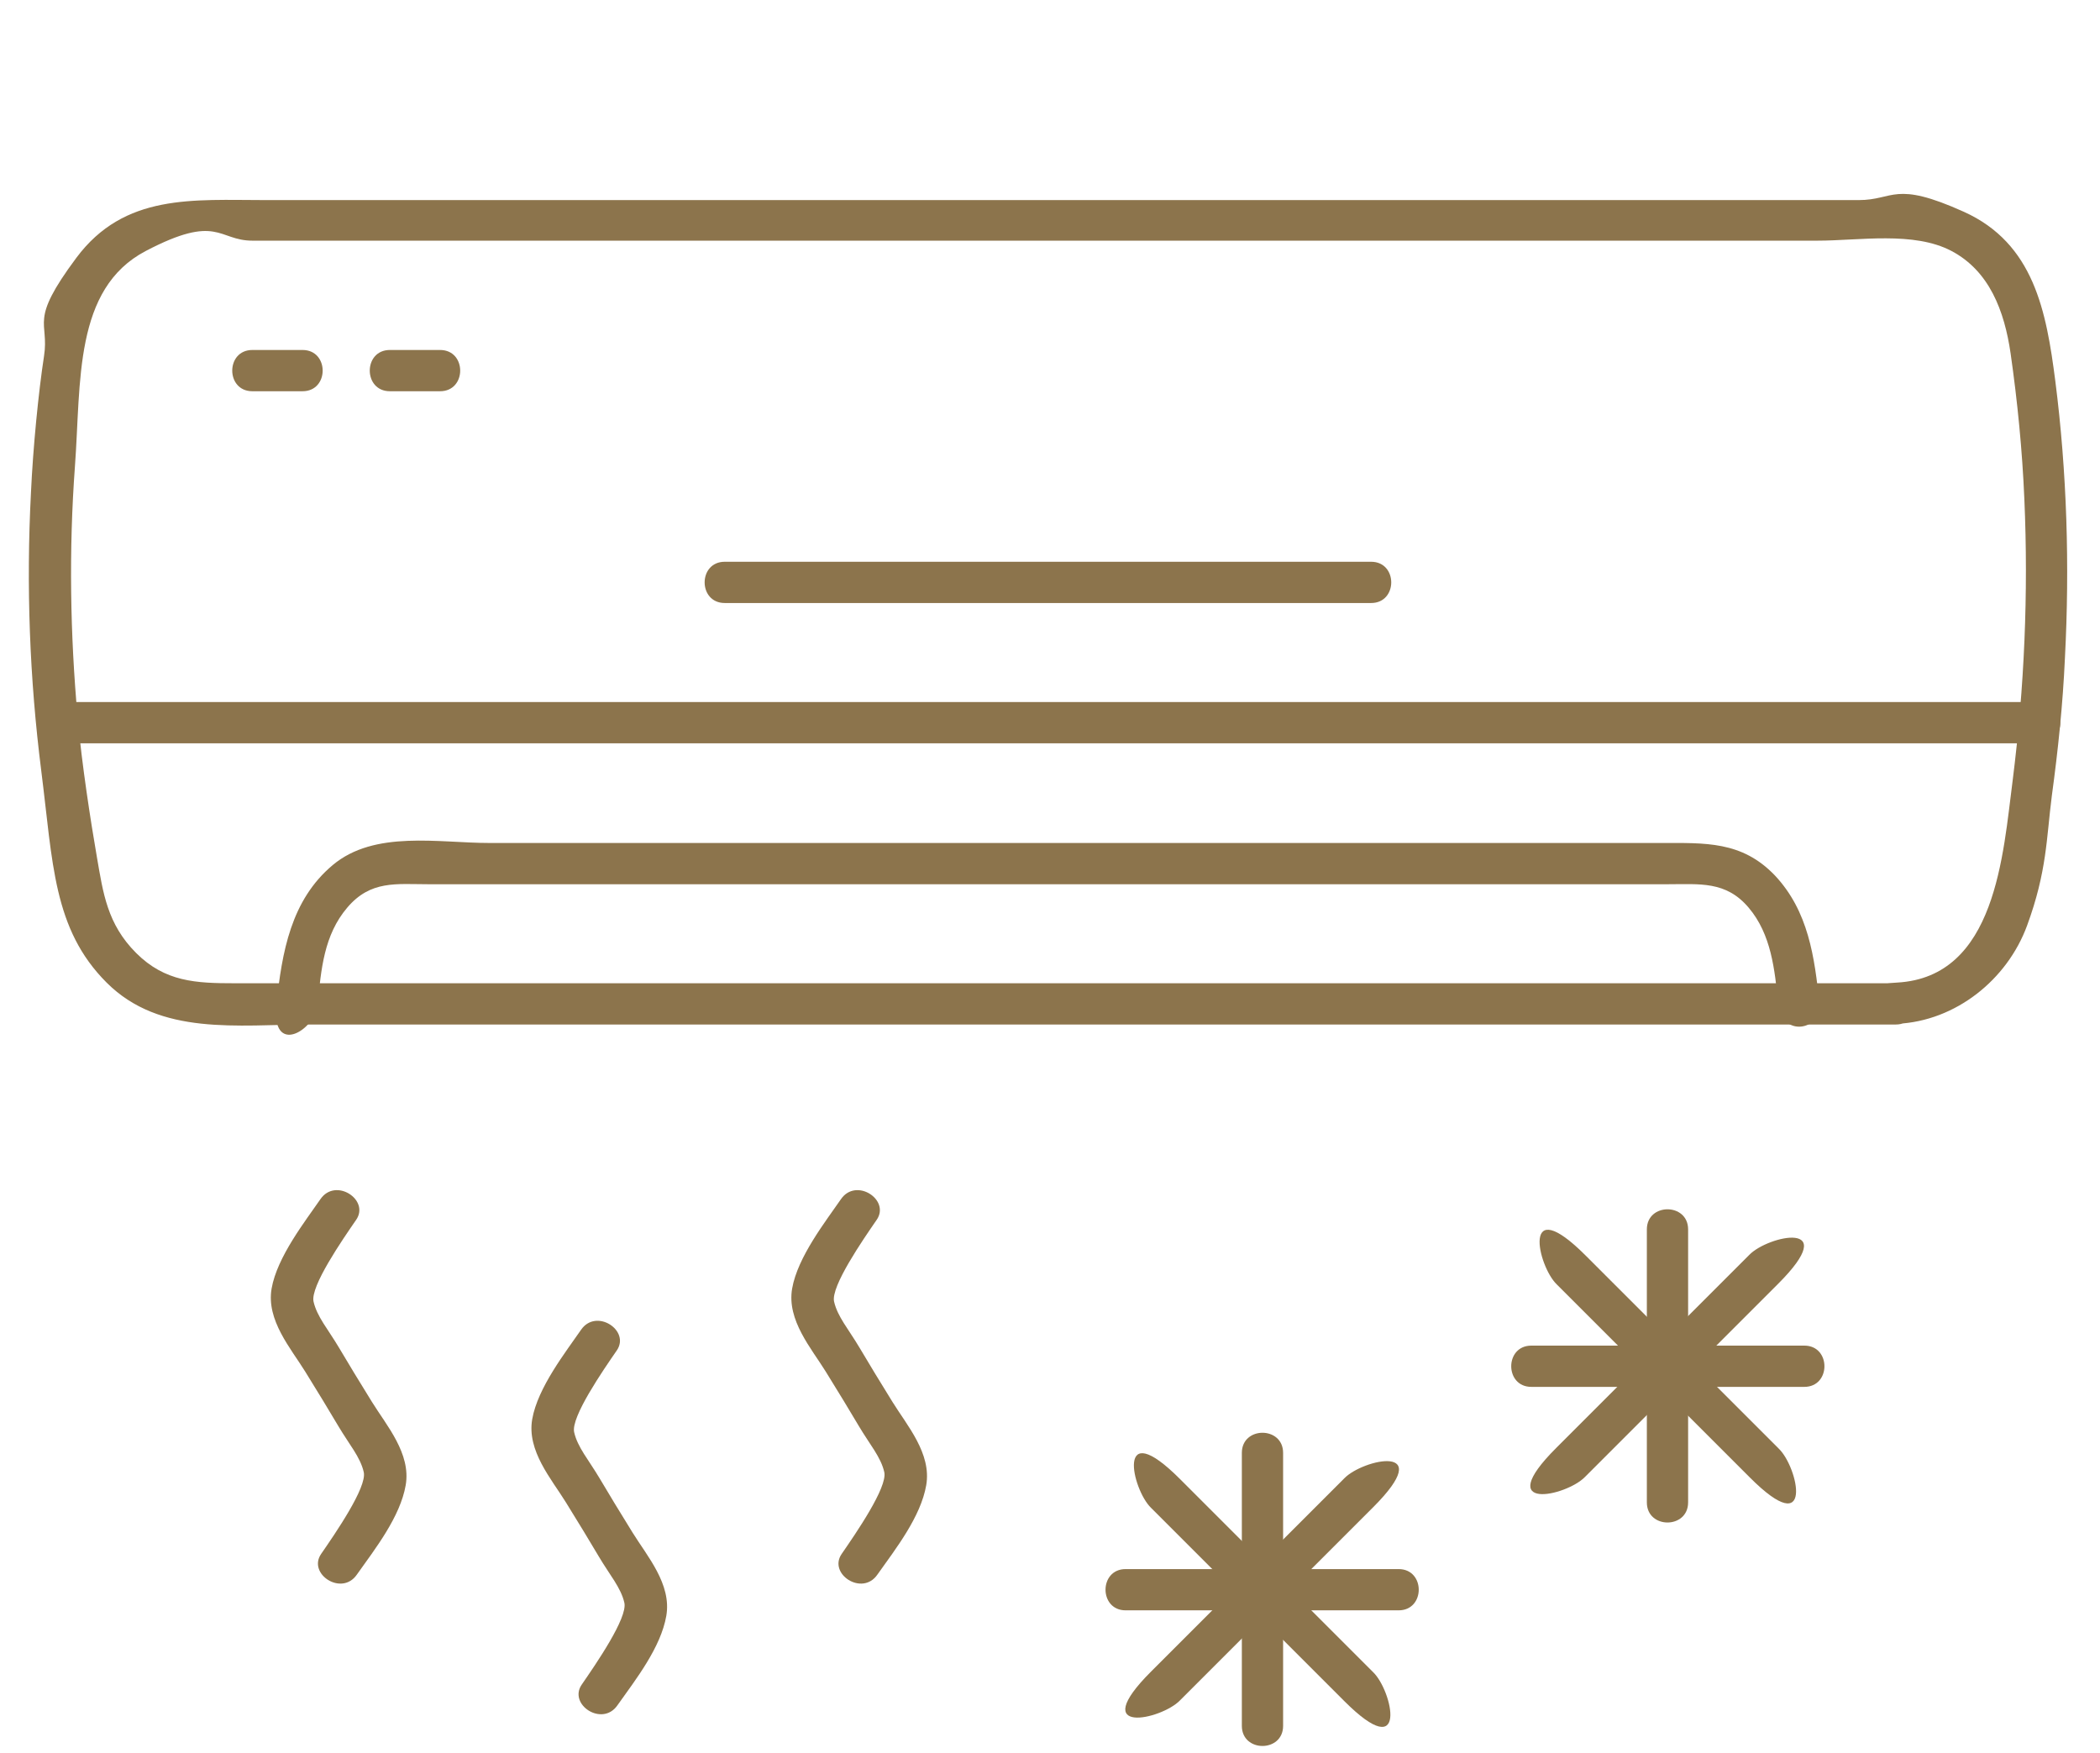
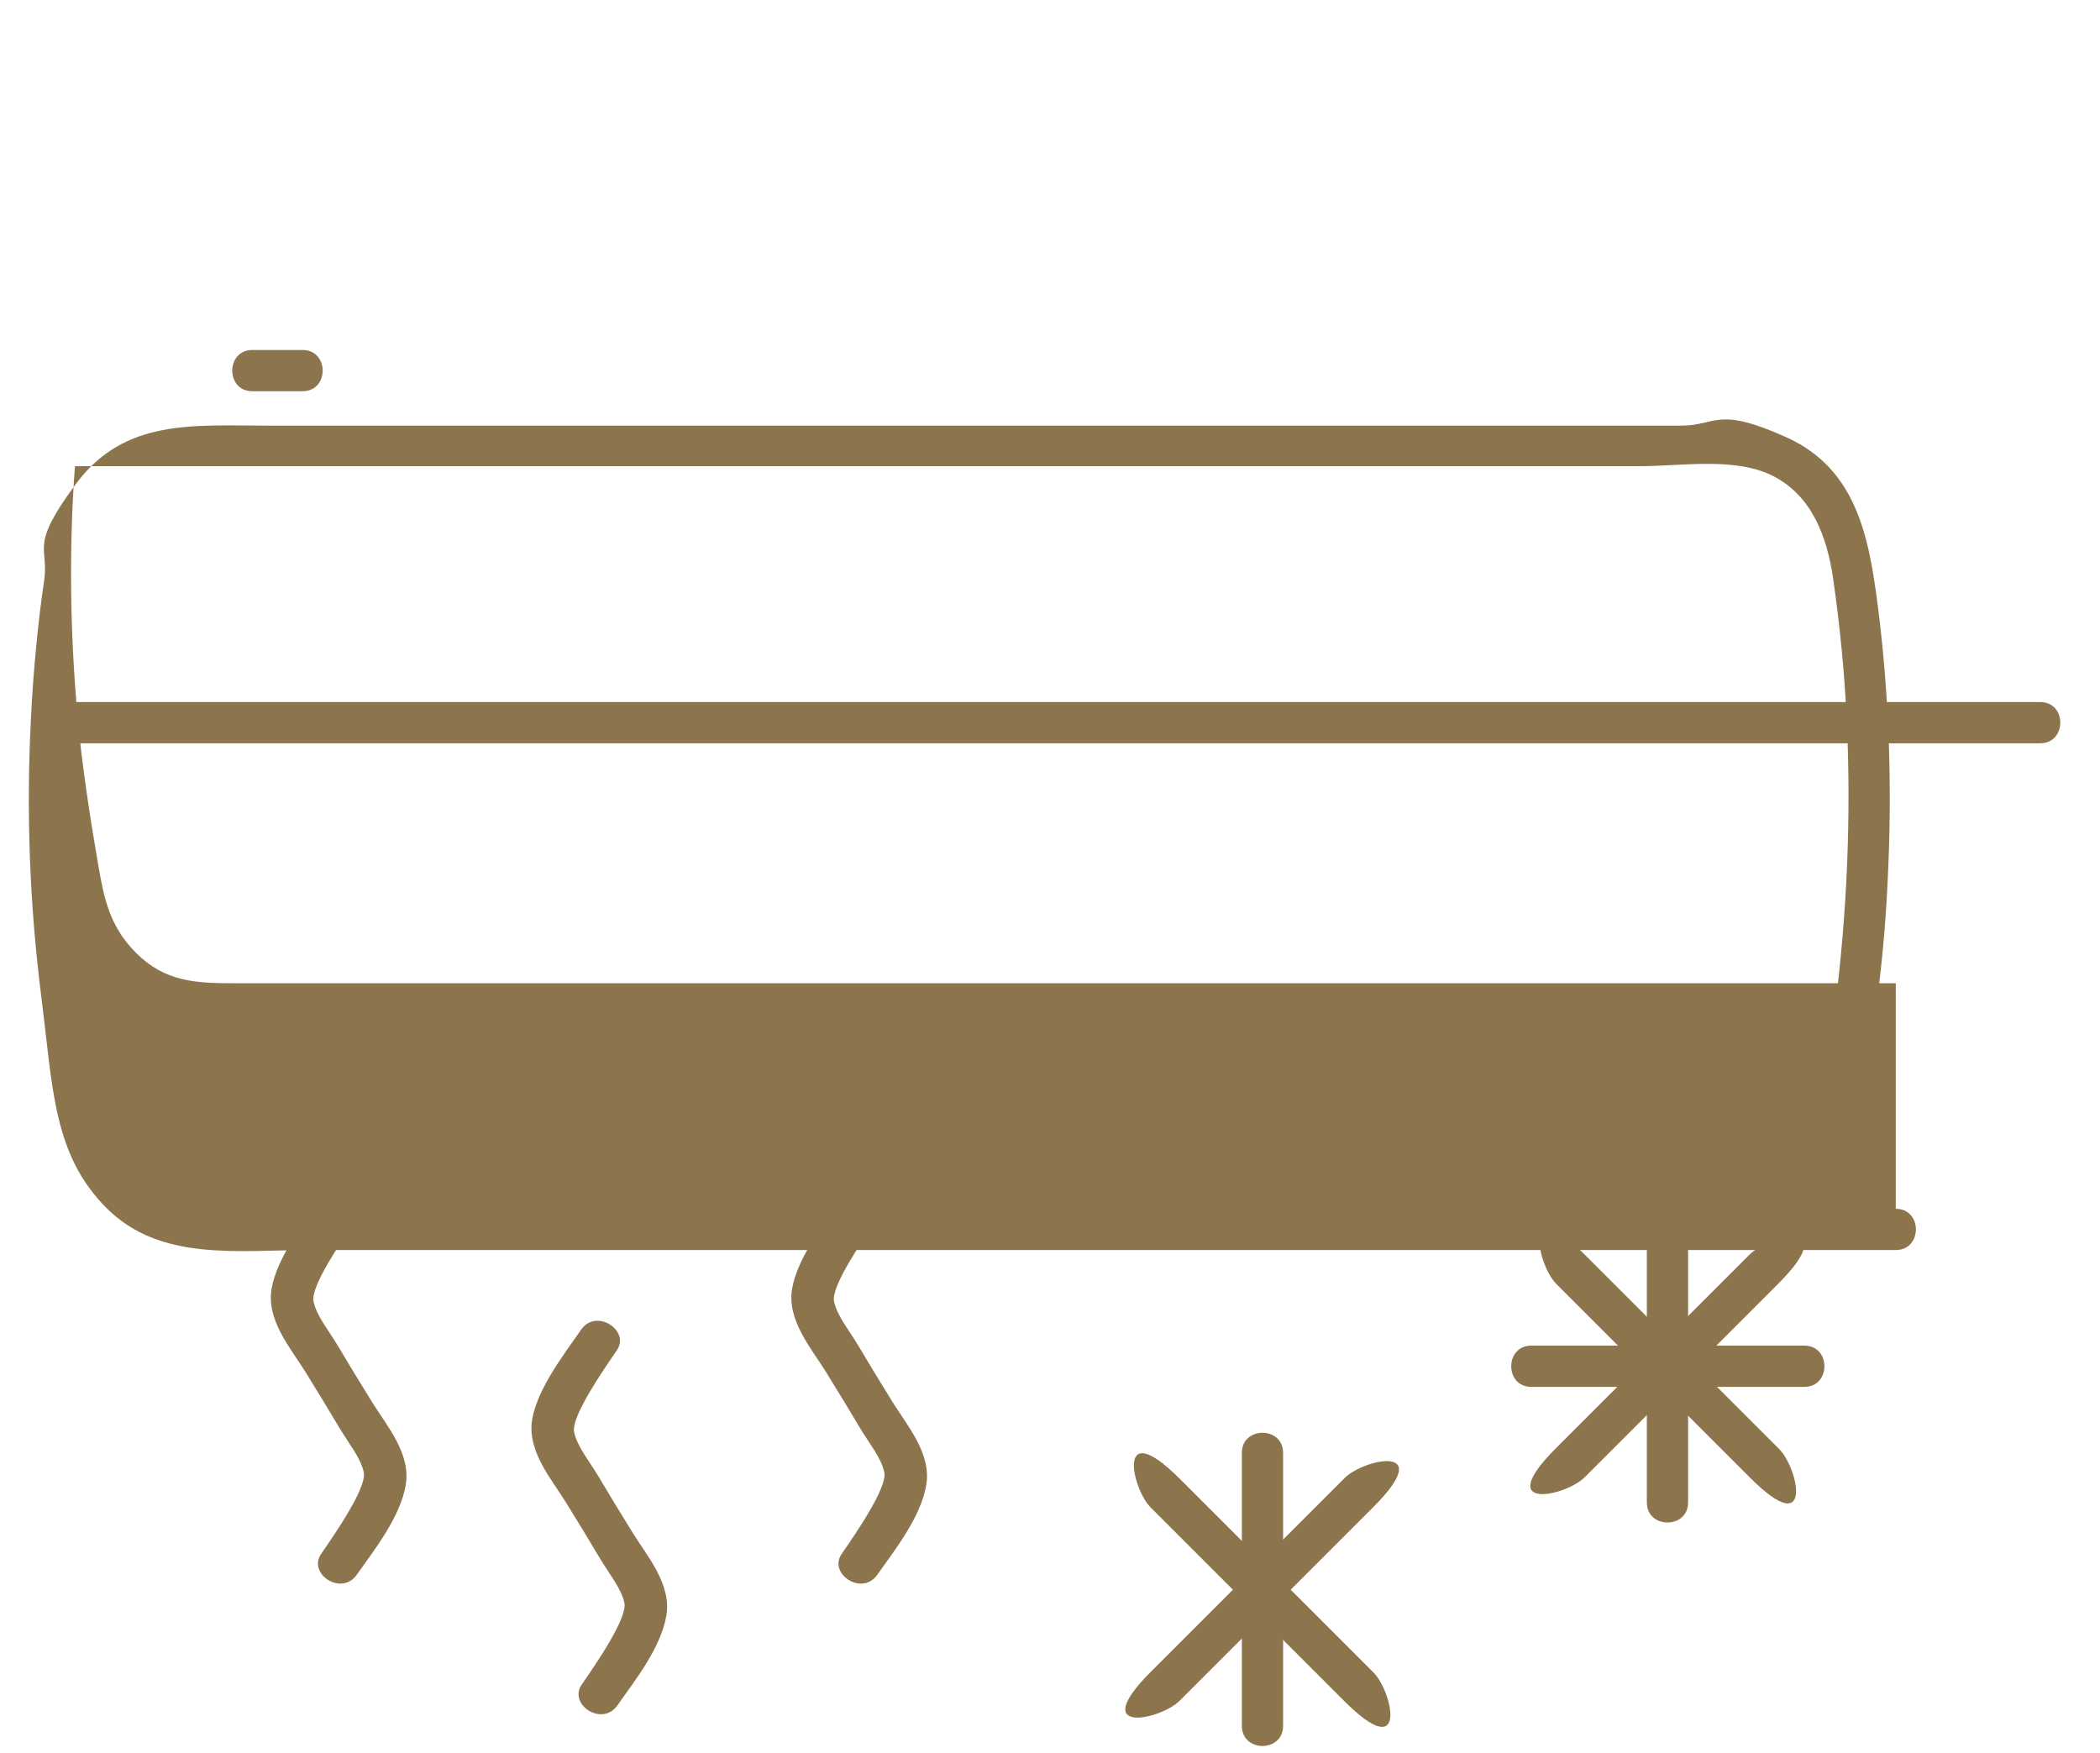
<svg xmlns="http://www.w3.org/2000/svg" id="Layer_1" viewBox="0 0 305.4 255">
  <defs>
    <style>      .st0 {        fill: #8c744c;      }    </style>
  </defs>
  <g>
-     <path class="st0" d="M275.7,143H34.1c-5.6,0-10.1-.2-14.3-4.4s-4.8-8.7-5.7-13.9-2.2-13.5-2.8-20.3c-1.1-12.1-1.3-24.4-.4-36.6s-.2-25.8,10.3-31.3,10.5-1.5,15.5-1.5h227.6c6.1,0,14-1.4,19.5,1.5s7.7,8.7,8.6,14.9c1,7,1.7,14.1,2,21.2.6,13.7,0,27.4-1.7,40.9-1.4,10.7-2.4,28.6-16.8,29.4s-3.9,6.2,0,6c8.5-.4,16-6.4,18.9-14.3s2.8-12.7,3.6-18.9c.9-6.6,1.6-13.3,1.9-20,.7-13.4.3-27-1.4-40.3-1.3-10.1-3.1-20-13.3-24.6s-10.1-1.7-15.3-1.7H38.6c-10.5,0-20.5-1-27.5,8.4s-3.9,9.1-4.7,14.3-1.6,13.3-1.9,19.9c-.7,13.5-.2,27,1.5,40.4s1.7,23,9.5,30.8,19.1,6.1,29.5,6.1h230.7c3.9,0,3.9-6,0-6Z" />
-     <path class="st0" d="M46.2,146c.5-5,.9-10,4.3-14s7.1-3.4,11.8-3.4h180.2c4.7,0,8.5-.5,11.8,3.4s3.8,9,4.3,14,6.4,3.8,6,0c-.7-6.8-1.6-13.5-6.5-18.7-4.8-5-10.1-4.7-16.6-4.7H71.2c-7.4,0-16.7-1.9-22.8,3.2s-7.4,12.7-8.2,20.3,5.6,3.8,6,0h0Z" />
+     <path class="st0" d="M275.7,143H34.1c-5.6,0-10.1-.2-14.3-4.4s-4.8-8.7-5.7-13.9-2.2-13.5-2.8-20.3c-1.1-12.1-1.3-24.4-.4-36.6h227.6c6.1,0,14-1.4,19.5,1.5s7.7,8.7,8.6,14.9c1,7,1.7,14.1,2,21.2.6,13.7,0,27.4-1.7,40.9-1.4,10.7-2.4,28.6-16.8,29.4s-3.9,6.2,0,6c8.5-.4,16-6.4,18.9-14.3s2.8-12.7,3.6-18.9c.9-6.6,1.6-13.3,1.9-20,.7-13.4.3-27-1.4-40.3-1.3-10.1-3.1-20-13.3-24.6s-10.1-1.7-15.3-1.7H38.6c-10.5,0-20.5-1-27.5,8.4s-3.9,9.1-4.7,14.3-1.6,13.3-1.9,19.9c-.7,13.5-.2,27,1.5,40.4s1.7,23,9.5,30.8,19.1,6.1,29.5,6.1h230.7c3.9,0,3.9-6,0-6Z" />
    <path class="st0" d="M296.7,102.1H8.9c-3.9,0-3.9,6,0,6h287.8c3.9,0,3.9-6,0-6h0Z" />
-     <path class="st0" d="M105.4,87.7h94c3.9,0,3.9-6,0-6h-94c-3.9,0-3.9,6,0,6h0Z" />
    <path class="st0" d="M36.7,56.9h7.3c3.9,0,3.9-6,0-6h-7.3c-3.9,0-3.9,6,0,6h0Z" />
-     <path class="st0" d="M56.7,56.9h7.3c3.9,0,3.9-6,0-6h-7.3c-3.9,0-3.9,6,0,6h0Z" />
  </g>
  <g>
    <path class="st0" d="M51.9,229c2.7-3.8,6.3-8.4,7.1-13s-2.8-8.7-4.9-12.1-3.2-5.2-4.8-7.9-3.2-4.5-3.7-6.7,4.2-9,6.2-11.9-3-6.2-5.2-3-6.3,8.4-7.1,13,2.8,8.7,4.9,12.1,3.2,5.2,4.8,7.9,3.2,4.5,3.7,6.7-4.2,9-6.2,11.9,3,6.2,5.2,3h0Z" />
    <path class="st0" d="M127.6,229c2.7-3.8,6.3-8.4,7.1-13s-2.8-8.7-4.9-12.1-3.2-5.2-4.8-7.9-3.2-4.5-3.7-6.7,4.2-9,6.2-11.9-3-6.2-5.2-3-6.3,8.4-7.1,13,2.8,8.7,4.9,12.1,3.2,5.2,4.8,7.9,3.2,4.5,3.7,6.7-4.2,9-6.2,11.9,3,6.2,5.2,3h0Z" />
    <path class="st0" d="M89.8,248c2.7-3.8,6.3-8.4,7.1-13s-2.8-8.7-4.9-12.1-3.2-5.2-4.8-7.9-3.2-4.5-3.7-6.7,4.2-9,6.2-11.9-3-6.2-5.2-3-6.3,8.4-7.1,13,2.8,8.7,4.9,12.1,3.2,5.2,4.8,7.9,3.2,4.5,3.7,6.7-4.2,9-6.2,11.9,3,6.2,5.2,3h0Z" />
    <g>
      <path class="st0" d="M239.5,178.8v39.7c0,3.9,6,3.9,6,0v-39.7c0-3.9-6-3.9-6,0h0Z" />
      <path class="st0" d="M222.7,201.7h39.7c3.9,0,3.9-6,0-6h-39.7c-3.9,0-3.9,6,0,6h0Z" />
      <path class="st0" d="M254.4,182.5c-9.4,9.4-18.7,18.7-28.1,28.1s1.5,7,4.2,4.2c9.4-9.4,18.7-18.7,28.1-28.1s-1.5-7-4.2-4.2h0Z" />
      <path class="st0" d="M226.4,186.8c9.4,9.4,18.7,18.7,28.1,28.1s7-1.5,4.2-4.2c-9.4-9.4-18.7-18.7-28.1-28.1s-7,1.5-4.2,4.2h0Z" />
    </g>
    <g>
      <path class="st0" d="M180.6,211.3v39.7c0,3.9,6,3.9,6,0v-39.7c0-3.9-6-3.9-6,0h0Z" />
-       <path class="st0" d="M163.7,234.2h39.7c3.9,0,3.9-6,0-6h-39.7c-3.9,0-3.9,6,0,6h0Z" />
      <path class="st0" d="M195.5,215c-9.4,9.4-18.7,18.7-28.1,28.1s1.5,7,4.2,4.2c9.4-9.4,18.7-18.7,28.1-28.1s-1.5-7-4.2-4.2h0Z" />
      <path class="st0" d="M167.4,219.3c9.4,9.4,18.7,18.7,28.1,28.1s7-1.5,4.2-4.2c-9.4-9.4-18.7-18.7-28.1-28.1s-7,1.5-4.2,4.2h0Z" />
    </g>
  </g>
</svg>